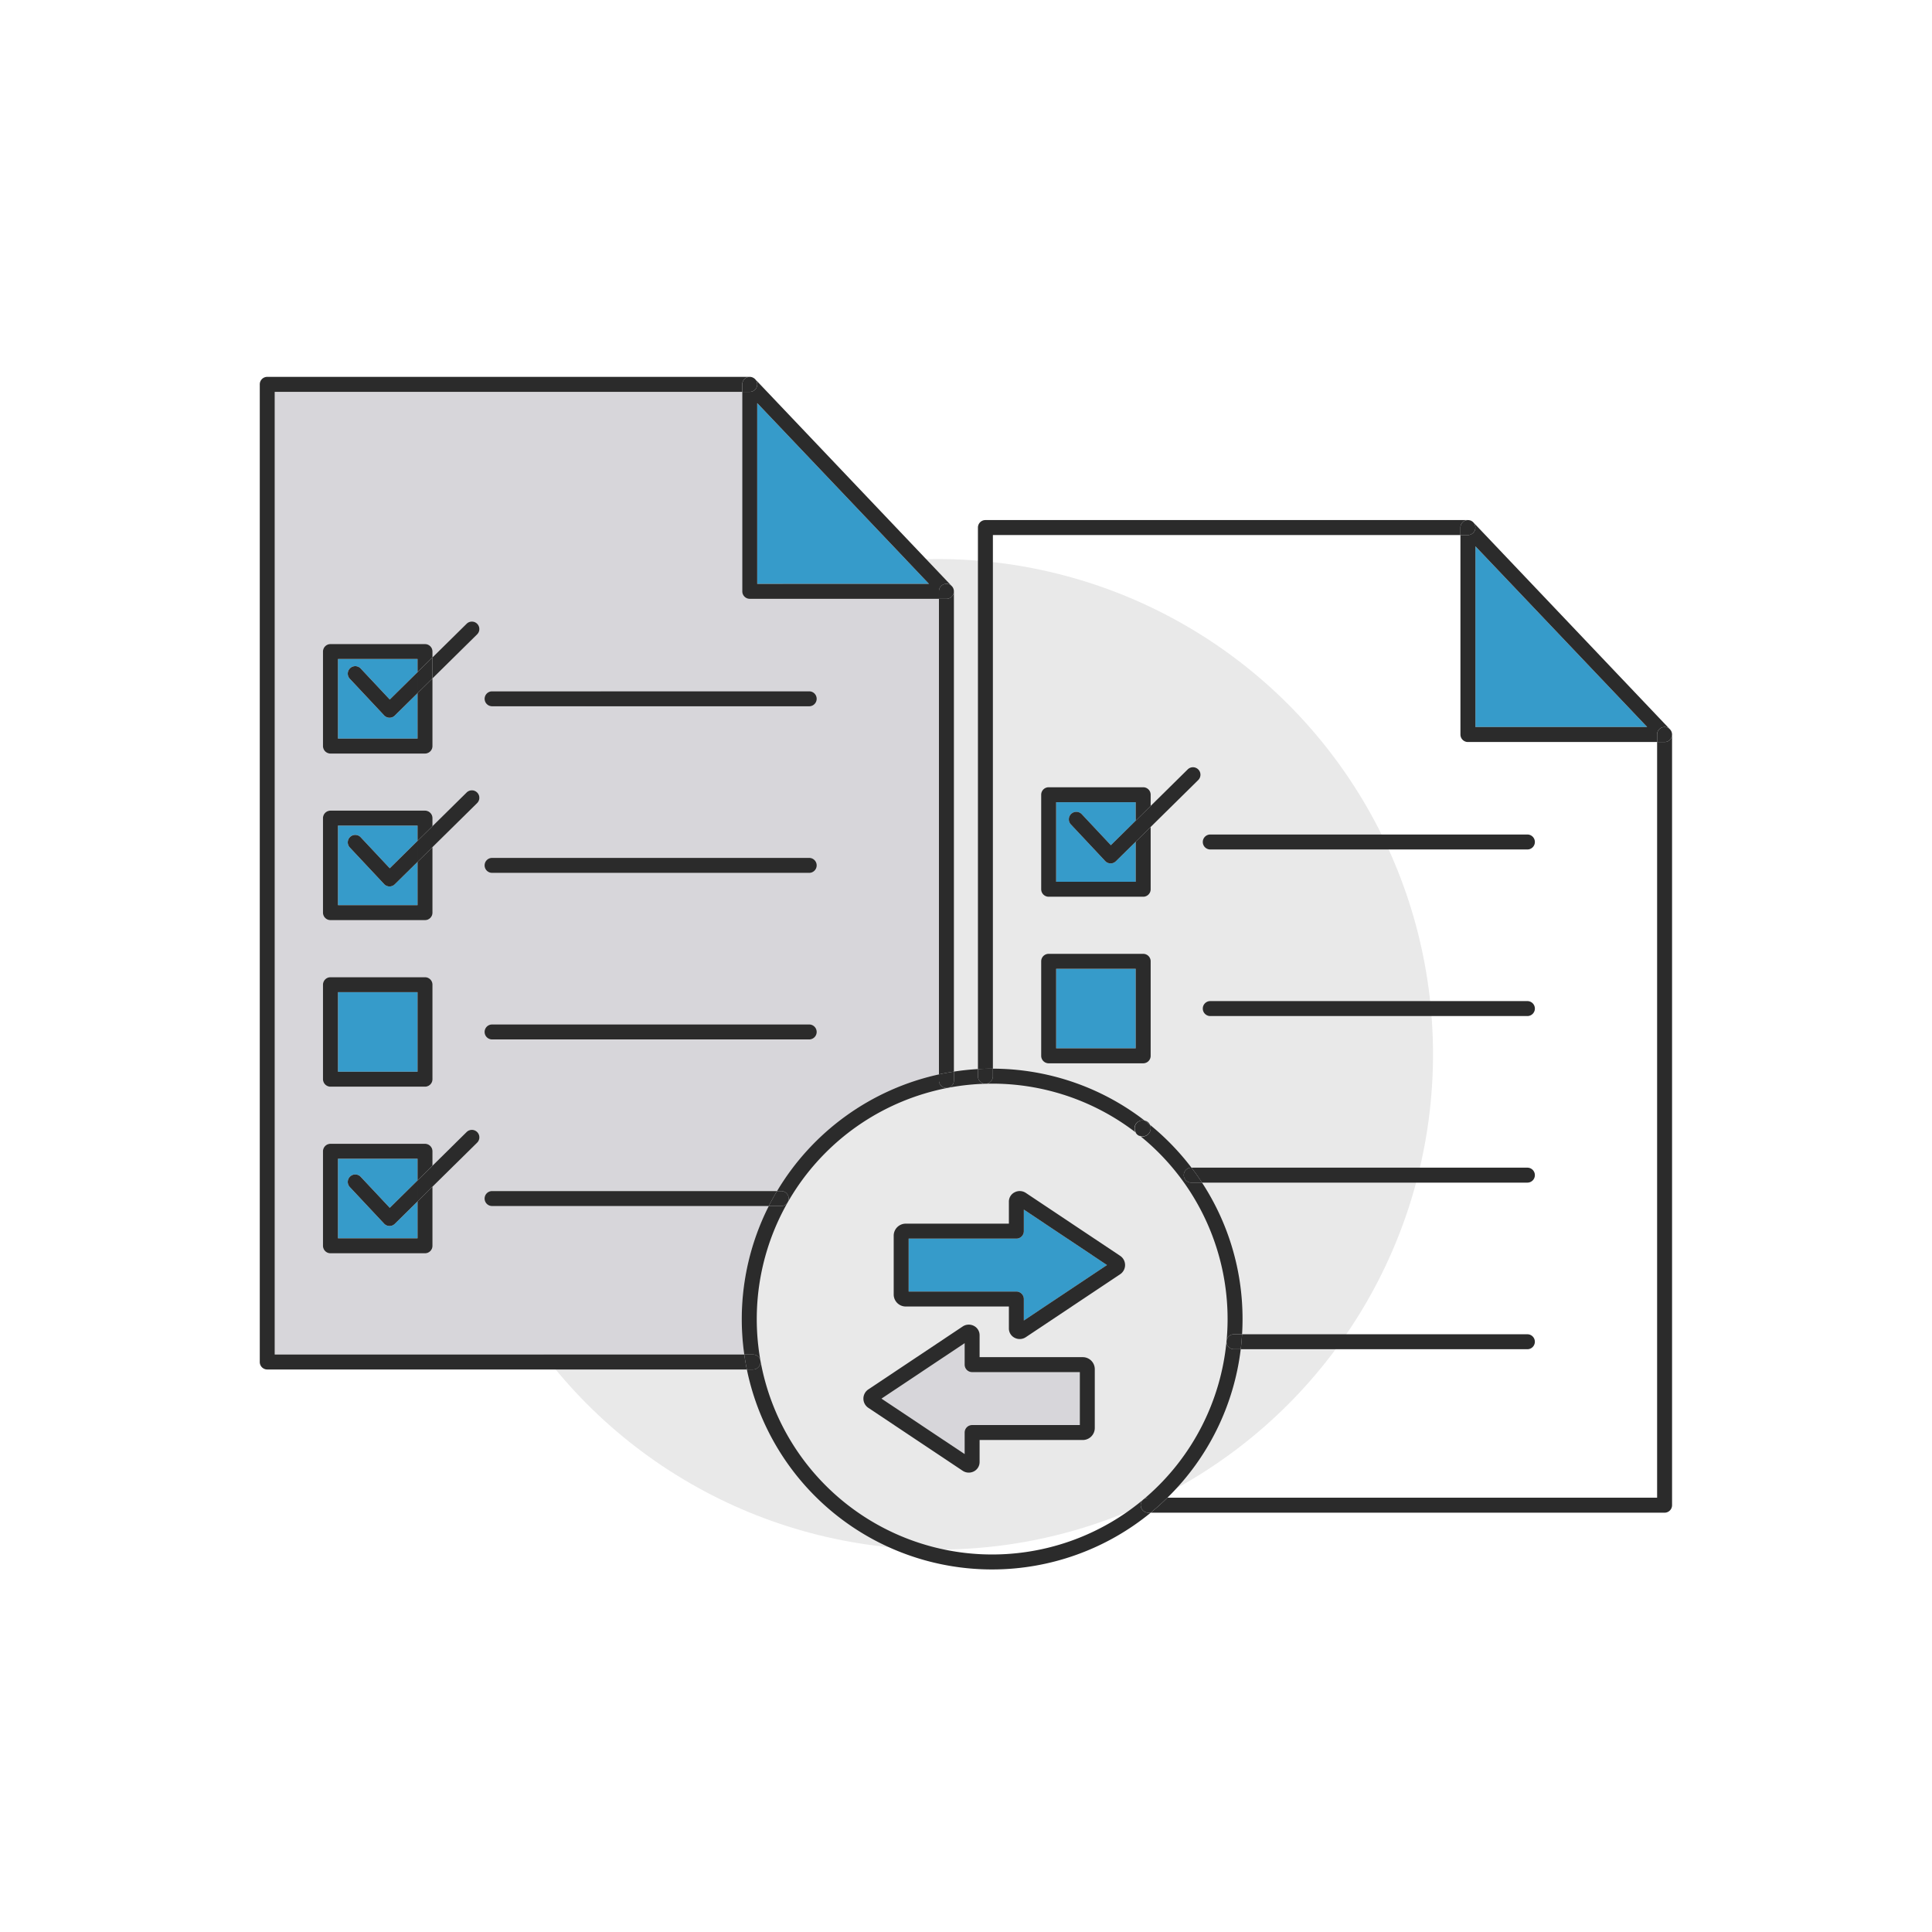
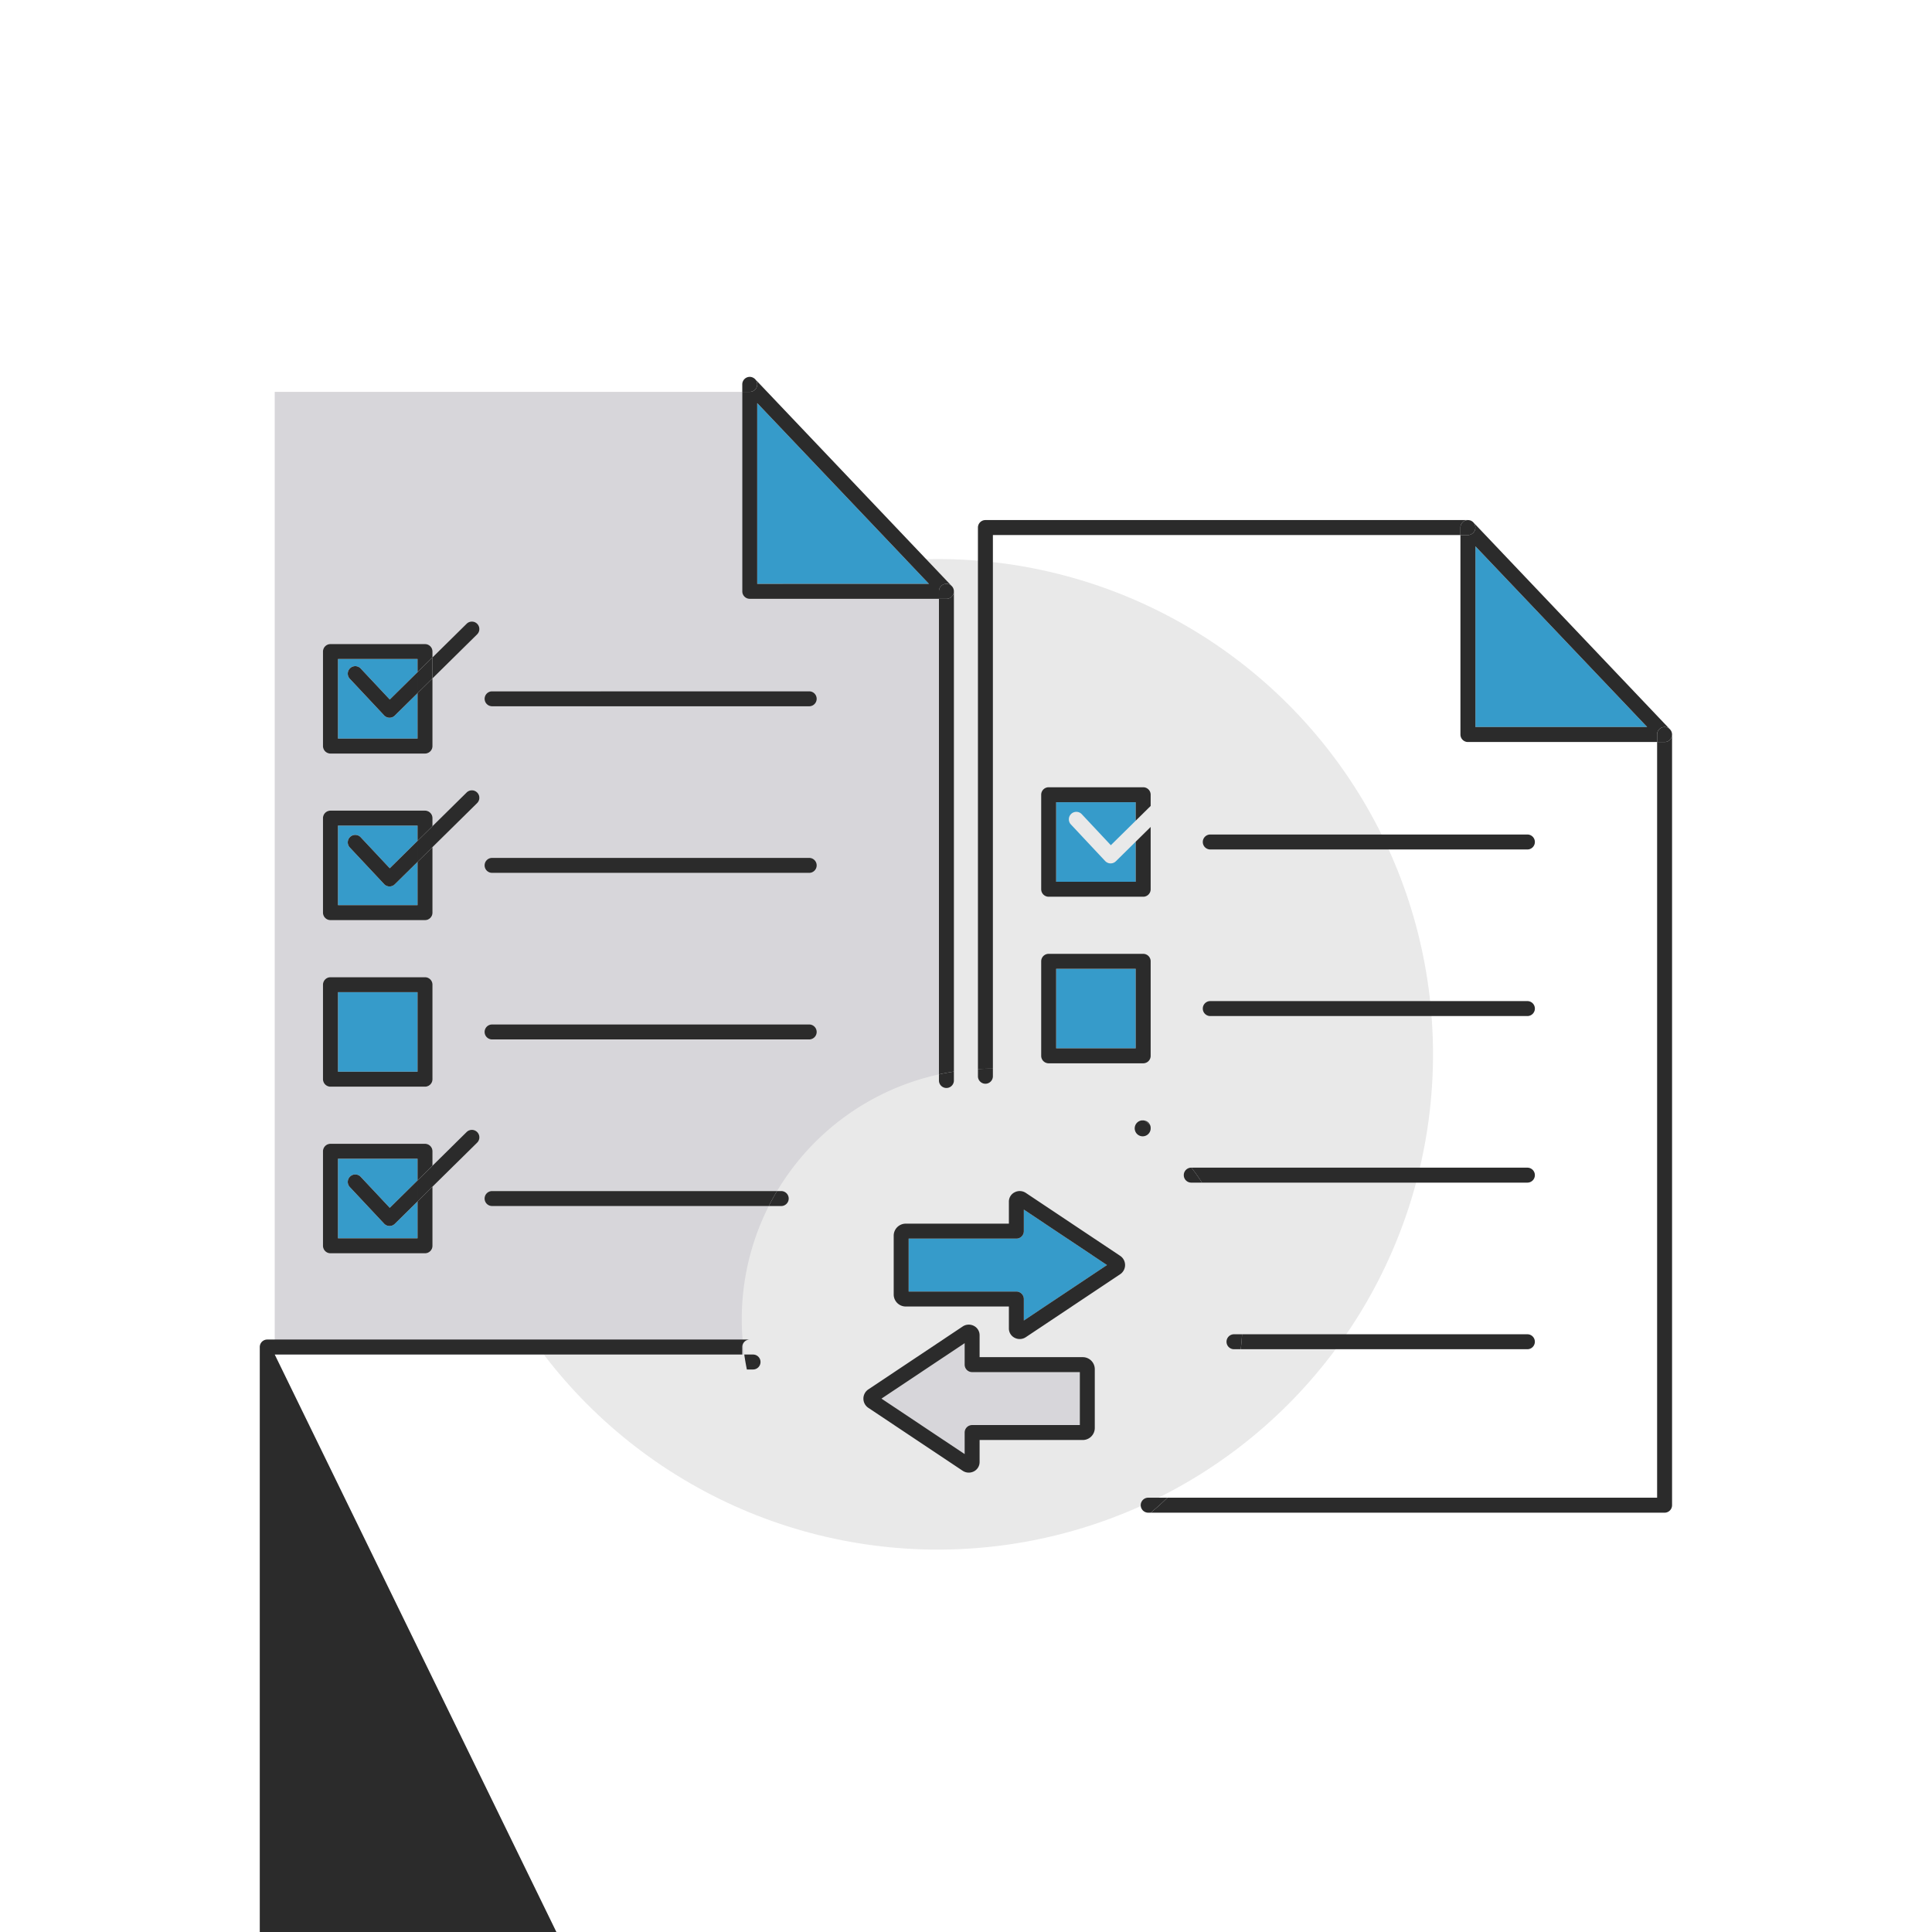
<svg xmlns="http://www.w3.org/2000/svg" viewBox="0 0 500 500">
  <g data-name="Layer 2">
    <g data-name="Layer 1">
      <path d="M0 0h500v500H0z" style="fill:none" />
      <circle cx="242.684" cy="272.856" r="128.18" style="fill:#e9e9e9" />
      <path d="M317.429 347.042q.27-2.805.27-5.67a60.993 60.993 0 1 0-.27 5.67m-34.1 22.58a3.115 3.115 0 0 1-3.17 3.05h-26.64v5.72a2.71 2.71 0 0 1-1.44 2.38 2.9 2.9 0 0 1-1.36.34 2.85 2.85 0 0 1-1.58-.48l-24.39-16.27a2.865 2.865 0 0 1 0-4.8l24.39-16.27a2.86 2.86 0 0 1 2.93-.14 2.7 2.7 0 0 1 1.45 2.39v5.69h26.64a3.115 3.115 0 0 1 3.17 3.05Zm6.54-39.83-24.39 16.27a2.85 2.85 0 0 1-2.93.14 2.7 2.7 0 0 1-1.45-2.38v-5.7h-26.64a3.115 3.115 0 0 1-3.17-3.05v-15.34a3.115 3.115 0 0 1 3.17-3.05h26.64v-5.71a2.68 2.68 0 0 1 1.44-2.38 2.85 2.85 0 0 1 2.94.13l24.39 16.27a2.866 2.866 0 0 1 0 4.8" style="fill:none" />
      <path d="M249.649 353.172v-5.56l-21.52 14.35 21.52 14.35v-5.57a1.94 1.94 0 0 1 1.94-1.94h27.87v-13.7h-27.87a1.933 1.933 0 0 1-1.94-1.93" style="fill:#d7d6da" />
      <path d="M264.969 318.622a1.933 1.933 0 0 1-1.94 1.93h-27.87v13.7h27.87a1.94 1.94 0 0 1 1.94 1.94v5.55l21.52-14.35-21.52-14.35ZM87.469 299.882v20.59h20.59v-9.54l-5.883 5.802a1.94 1.94 0 0 1-1.359.557h-.038a1.94 1.94 0 0 1-1.375-.613l-8.877-9.469a1.936 1.936 0 1 1 2.826-2.647l7.518 8.02 7.188-7.088v-5.612ZM87.469 170.552v20.59h20.59v-11.755l-5.883 5.802a1.94 1.94 0 0 1-1.359.557h-.038a1.94 1.94 0 0 1-1.375-.613l-8.877-9.47a1.936 1.936 0 1 1 2.826-2.648l7.518 8.021 7.188-7.087v-3.397Z" style="fill:#369bca" />
      <path d="M194.029 154.972a1.933 1.933 0 0 1-1.93-1.94v-51.62h-121v249.14h121.52a64.8 64.8 0 0 1 6.34-38.43v-.002h-71.608a1.936 1.936 0 1 1 0-3.872h73.75A64.94 64.94 0 0 1 243 278.052v-123.08Zm-110.44 99.87a1.94 1.94 0 0 1 1.94-1.94h24.46a1.94 1.94 0 0 1 1.94 1.94v24.46a1.933 1.933 0 0 1-1.94 1.93h-24.46a1.933 1.933 0 0 1-1.94-1.93Zm39.894 40.882-11.554 11.393v15.295a1.94 1.94 0 0 1-1.94 1.94h-24.46a1.94 1.94 0 0 1-1.94-1.94v-24.46a1.94 1.94 0 0 1 1.94-1.94h24.46a1.94 1.94 0 0 1 1.94 1.94v3.727l8.836-8.713a1.936 1.936 0 1 1 2.718 2.758m0-87.877L111.93 219.24v16.952a1.94 1.94 0 0 1-1.94 1.94h-24.46a1.94 1.94 0 0 1-1.94-1.94v-24.46a1.94 1.94 0 0 1 1.94-1.94h24.46a1.94 1.94 0 0 1 1.94 1.94v2.07l8.836-8.713a1.936 1.936 0 1 1 2.718 2.758m0-43.67-11.554 11.394v17.51a1.94 1.94 0 0 1-1.94 1.94h-24.46a1.94 1.94 0 0 1-1.94-1.94v-24.46a1.94 1.94 0 0 1 1.94-1.94h24.46a1.94 1.94 0 0 1 1.94 1.94v1.512l8.836-8.713a1.936 1.936 0 1 1 2.718 2.758m85.937 104.828h-82.068a1.936 1.936 0 1 1 0-3.872h82.068a1.936 1.936 0 1 1 0 3.872m0-43.11h-82.068a1.936 1.936 0 1 1 0-3.872h82.068a1.936 1.936 0 1 1 0 3.873m0-43.109h-82.068a1.936 1.936 0 1 1 0-3.872h82.068a1.936 1.936 0 1 1 0 3.872" style="fill:#d7d6da" />
      <path d="M273.33 207.612v20.59h20.589v-10.37l-5.128 5.057a1.94 1.94 0 0 1-1.359.557h-.038a1.94 1.94 0 0 1-1.375-.612l-8.877-9.47a1.936 1.936 0 0 1 2.826-2.647l7.518 8.02 6.433-6.343v-4.782ZM87.469 256.772h20.59v20.59h-20.59zM273.329 250.722h20.59v20.59h-20.59zM195.969 151.102h44.45l-44.45-46.78zM381.839 141.382v46.77h44.45zM87.469 213.662v20.59h20.59v-11.196l-5.883 5.8a1.94 1.94 0 0 1-1.359.558h-.038a1.94 1.94 0 0 1-1.375-.613l-8.877-9.469a1.936 1.936 0 1 1 2.826-2.647l7.518 8.02 7.188-7.088v-3.955Z" style="fill:#369bca" />
-       <path d="M71.1 350.552v-249.14h121v-1.94a1.945 1.945 0 0 1 1.929-1.94H69.159a1.933 1.933 0 0 0-1.93 1.94v253.01a1.933 1.933 0 0 0 1.93 1.94h124.13a63 63 0 0 1-.67-3.87ZM244.929 154.972h-1.93v123.08c1.28-.29 2.57-.52 3.87-.72v-124.3a1.9 1.9 0 0 1-.16.77 1.93 1.93 0 0 1-1.78 1.17" style="fill:#2b2b2b" />
+       <path d="M71.1 350.552h121v-1.94a1.945 1.945 0 0 1 1.929-1.94H69.159a1.933 1.933 0 0 0-1.93 1.94v253.01a1.933 1.933 0 0 0 1.93 1.94h124.13a63 63 0 0 1-.67-3.87ZM244.929 154.972h-1.93v123.08c1.28-.29 2.57-.52 3.87-.72v-124.3a1.9 1.9 0 0 1-.16.77 1.93 1.93 0 0 1-1.78 1.17" style="fill:#2b2b2b" />
      <path d="M194.029 101.412h-1.93v51.62a1.933 1.933 0 0 0 1.93 1.94h48.97v-1.94a1.93 1.93 0 0 1 3.3-1.37l-50.86-53.52a1.938 1.938 0 0 1-1.41 3.27m1.94 49.69v-46.78l44.45 46.78Z" style="fill:#2b2b2b" />
      <path d="M192.1 99.472v1.94h1.929a1.938 1.938 0 0 0 1.41-3.27 1.5 1.5 0 0 0-.31-.26 2 2 0 0 0-.18-.11 1.9 1.9 0 0 0-.53-.2 1.7 1.7 0 0 0-.39-.04 1.945 1.945 0 0 0-1.93 1.94M242.999 153.032v1.94h1.93a1.93 1.93 0 0 0 1.78-1.17 1.9 1.9 0 0 0 .16-.77 3 3 0 0 0-.02-.29 2 2 0 0 0-.07-.28c-.02-.06-.04-.12-.06-.17a1.9 1.9 0 0 0-.38-.59l-.04-.04a1.93 1.93 0 0 0-3.3 1.37M108.06 191.142H87.468v-20.59h20.59v3.397l3.87-3.816v-1.511a1.94 1.94 0 0 0-1.94-1.94h-24.46a1.94 1.94 0 0 0-1.94 1.94v24.46a1.94 1.94 0 0 0 1.94 1.94h24.46a1.94 1.94 0 0 0 1.94-1.94v-17.51l-3.87 3.815ZM108.06 234.252H87.468v-20.59h20.59v3.955l3.87-3.815v-2.07a1.94 1.94 0 0 0-1.94-1.94h-24.46a1.94 1.94 0 0 0-1.94 1.94v24.46a1.94 1.94 0 0 0 1.94 1.94h24.46a1.94 1.94 0 0 0 1.94-1.94V219.24l-3.87 3.816ZM85.529 281.232h24.46a1.933 1.933 0 0 0 1.94-1.93v-24.46a1.94 1.94 0 0 0-1.94-1.94h-24.46a1.94 1.94 0 0 0-1.94 1.94v24.46a1.933 1.933 0 0 0 1.94 1.93m1.94-24.46h20.59v20.59h-20.59ZM108.06 320.472H87.468v-20.59h20.59v5.612l3.87-3.815v-3.727a1.94 1.94 0 0 0-1.94-1.94h-24.46a1.94 1.94 0 0 0-1.94 1.94v24.46a1.94 1.94 0 0 0 1.94 1.94h24.46a1.94 1.94 0 0 0 1.94-1.94v-15.295l-3.87 3.816ZM209.42 178.914h-82.068a1.936 1.936 0 1 0 0 3.872h82.068a1.936 1.936 0 1 0 0-3.872M209.42 222.023h-82.068a1.936 1.936 0 1 0 0 3.873h82.068a1.936 1.936 0 1 0 0-3.873M209.42 265.133h-82.068a1.936 1.936 0 1 0 0 3.872h82.068a1.936 1.936 0 1 0 0-3.872M125.414 310.184a1.937 1.937 0 0 0 1.937 1.936h71.609c.66-1.32 1.38-2.609 2.14-3.868l.002-.004H127.35a1.937 1.937 0 0 0-1.937 1.936M120.765 161.42l-8.836 8.713v5.438l11.554-11.393a1.936 1.936 0 1 0-2.718-2.758" style="fill:#2b2b2b" />
      <path d="M93.353 173.015a1.936 1.936 0 1 0-2.826 2.648l8.877 9.47a1.94 1.94 0 0 0 1.375.613h.038a1.94 1.94 0 0 0 1.359-.557l5.883-5.802v-5.438l-7.188 7.087ZM108.059 173.949v5.438l3.87-3.816v-5.438zM120.765 205.089l-8.836 8.713v5.438l11.554-11.393a1.936 1.936 0 1 0-2.718-2.758M93.353 216.685a1.936 1.936 0 1 0-2.826 2.647l8.877 9.47a1.94 1.94 0 0 0 1.375.612h.038a1.94 1.94 0 0 0 1.359-.557l5.883-5.801v-5.439l-7.188 7.087ZM108.059 217.617v5.439l3.87-3.816v-5.438zM93.353 304.562a1.936 1.936 0 1 0-2.826 2.647l8.877 9.47a1.94 1.94 0 0 0 1.375.612h.038a1.94 1.94 0 0 0 1.359-.557l5.883-5.801v-5.439l-7.188 7.087ZM120.765 292.966l-8.836 8.713v5.438l11.554-11.393a1.936 1.936 0 1 0-2.718-2.758M108.059 305.494v5.439l3.87-3.816v-5.438zM256.959 276.572v-138.1h121v-1.94a1.95 1.95 0 0 1 1.22-1.8 2 2 0 0 1 .72-.14h-124.87a1.94 1.94 0 0 0-1.94 1.94v140.14c1.22-.07 2.44-.1 3.68-.1ZM430.8 192.032h-1.941v195.57h-126.73q-2.07 2.04-4.32 3.88h132.98a1.94 1.94 0 0 0 1.94-1.94v-199.44a1.925 1.925 0 0 1-1.93 1.93M379.899 138.472h-1.94v51.62a1.94 1.94 0 0 0 1.94 1.94h48.96v-1.94a1.93 1.93 0 0 1 3.3-1.37l-50.86-53.53a1.945 1.945 0 0 1-1.4 3.28m1.94 2.91 44.45 46.77h-44.45Z" style="fill:#2b2b2b" />
      <path d="M377.959 136.532v1.94h1.94a1.945 1.945 0 0 0 1.4-3.28 2.1 2.1 0 0 0-.64-.45 2.1 2.1 0 0 0-.76-.15 2 2 0 0 0-.72.14 1.95 1.95 0 0 0-1.22 1.8M432.699 189.792a1 1 0 0 0-.07-.29 1 1 0 0 0-.05-.15 2 2 0 0 0-.38-.59l-.04-.04a1.93 1.93 0 0 0-3.3 1.37v1.94h1.94a1.925 1.925 0 0 0 1.93-1.93v-.01a1.5 1.5 0 0 0-.03-.3M293.919 228.202h-20.59v-20.59h20.59v4.782l3.87-3.816v-2.906a1.925 1.925 0 0 0-1.93-1.93h-24.46a1.933 1.933 0 0 0-1.94 1.93v24.47a1.933 1.933 0 0 0 1.94 1.93h24.46a1.925 1.925 0 0 0 1.93-1.93v-16.126l-3.87 3.817ZM295.859 246.852h-24.46a1.933 1.933 0 0 0-1.94 1.93v24.47a1.933 1.933 0 0 0 1.94 1.93h24.46a1.925 1.925 0 0 0 1.93-1.93v-24.47a1.925 1.925 0 0 0-1.93-1.93m-1.94 24.46h-20.59v-20.59h20.59ZM296.224 289.993c.463.365.936.74 1.39 1.105a1.94 1.94 0 0 0-1.39-1.105M311.282 217.906a1.937 1.937 0 0 0 1.936 1.936h82.07a1.936 1.936 0 0 0 0-3.872h-82.07a1.937 1.937 0 0 0-1.936 1.936M395.288 259.081h-82.07a1.936 1.936 0 0 0 0 3.872h82.07a1.936 1.936 0 0 0 0-3.872M397.224 304.127a1.937 1.937 0 0 0-1.936-1.936h-86.94.001q1.44 1.876 2.73 3.87l.001.002h84.208a1.937 1.937 0 0 0 1.936-1.936M397.22 347.243a1.937 1.937 0 0 0-1.936-1.936h-73.835v.005c-.08 1.299-.19 2.588-.35 3.867h74.185a1.937 1.937 0 0 0 1.936-1.936" style="fill:#2b2b2b" />
-       <path d="m307.38 199.12-9.591 9.458v5.438l12.31-12.138a1.936 1.936 0 0 0-2.719-2.758M279.968 210.717a1.936 1.936 0 0 0-2.826 2.648l8.877 9.469a1.94 1.94 0 0 0 1.375.612h.038a1.94 1.94 0 0 0 1.359-.557l5.128-5.056v-5.44l-6.433 6.344ZM293.919 212.394v5.439l3.87-3.817v-5.438zM295.219 389.542a1.94 1.94 0 0 1 1.94-1.94h4.97a64.6 64.6 0 0 0 18.97-38.42v-.003h-1.741a1.936 1.936 0 0 1 0-3.872h2.091c.08-1.299.12-2.617.12-3.935a64.4 64.4 0 0 0-10.489-35.309h-2.783a1.936 1.936 0 1 1 0-3.872h.051a65.4 65.4 0 0 0-10.72-11.08l-.009-.01-.005-.003a1.9 1.9 0 0 1 .175.794v.246a2.094 2.094 0 1 1-2.245-2.182h.309a2 2 0 0 1 .37.037l-.014-.011h-.01a64.45 64.45 0 0 0-39.24-13.41v1.96a1.935 1.935 0 1 1-3.87 0v-1.86q-3.15.18-6.22.66v2.3a1.935 1.935 0 0 1-3.87 0v-1.58a64.94 64.94 0 0 0-41.897 30.196h1.077a1.936 1.936 0 1 1 0 3.872h-3.22v.002a64.8 64.8 0 0 0-6.34 38.43h2.27a1.935 1.935 0 0 1 0 3.87h-1.6a64.768 64.768 0 0 0 104.52 37.06h-.65a1.94 1.94 0 0 1-1.94-1.94m-99.37-48.17a60.925 60.925 0 0 1 121.85 0q0 2.865-.27 5.67a60.922 60.922 0 0 1-121.58-5.67" style="fill:#2b2b2b" />
      <path d="M196.82 352.482a1.925 1.925 0 0 0-1.931-1.93h-2.27c.18 1.3.41 2.59.67 3.87h1.6a1.933 1.933 0 0 0 1.93-1.94M242.999 279.632a1.935 1.935 0 0 0 3.87 0v-2.3c-1.3.2-2.59.43-3.87.72ZM198.96 312.12h3.22a1.936 1.936 0 1 0 0-3.872h-1.078l-.003.004c-.76 1.26-1.48 2.549-2.14 3.868M255.029 280.472a1.94 1.94 0 0 0 1.93-1.94v-1.96h-.19c-1.24 0-2.46.03-3.68.1v1.86a1.94 1.94 0 0 0 1.94 1.94M297.159 387.602a1.94 1.94 0 0 0 0 3.88h.65q2.25-1.846 4.32-3.88ZM295.853 289.956h-.31a2.065 2.065 0 1 0 2.246 2.182v-.246a1.9 1.9 0 0 0-.175-.794c-.454-.365-.927-.74-1.39-1.105a2 2 0 0 0-.371-.037M308.35 302.192l-.002-.001h-.051a1.936 1.936 0 1 0 0 3.872h2.783v-.001q-1.291-1.995-2.73-3.87M321.45 345.307h-2.092a1.936 1.936 0 0 0 0 3.872h1.741c.16-1.28.27-2.568.35-3.867ZM289.87 324.992l-24.391-16.27a2.85 2.85 0 0 0-2.94-.13 2.68 2.68 0 0 0-1.44 2.38v5.71h-26.64a3.115 3.115 0 0 0-3.17 3.05v15.34a3.115 3.115 0 0 0 3.17 3.05h26.64v5.7a2.7 2.7 0 0 0 1.45 2.38 2.85 2.85 0 0 0 2.93-.14l24.39-16.27a2.866 2.866 0 0 0 0-4.8m-24.901 16.75v-5.55a1.94 1.94 0 0 0-1.94-1.94h-27.87v-13.7h27.87a1.933 1.933 0 0 0 1.94-1.93v-5.58l21.52 14.35Z" style="fill:#2b2b2b" />
      <path d="M280.159 351.232h-26.64v-5.69a2.7 2.7 0 0 0-1.45-2.39 2.86 2.86 0 0 0-2.93.14l-24.39 16.27a2.865 2.865 0 0 0 0 4.8l24.39 16.27a2.85 2.85 0 0 0 1.58.48 2.9 2.9 0 0 0 1.36-.34 2.71 2.71 0 0 0 1.44-2.38v-5.72h26.64a3.115 3.115 0 0 0 3.17-3.05v-15.34a3.115 3.115 0 0 0-3.17-3.05m-.7 17.57h-27.87a1.94 1.94 0 0 0-1.94 1.94v5.57l-21.52-14.35 21.52-14.35v5.56a1.933 1.933 0 0 0 1.94 1.93h27.87Z" style="fill:#2b2b2b" />
    </g>
  </g>
</svg>